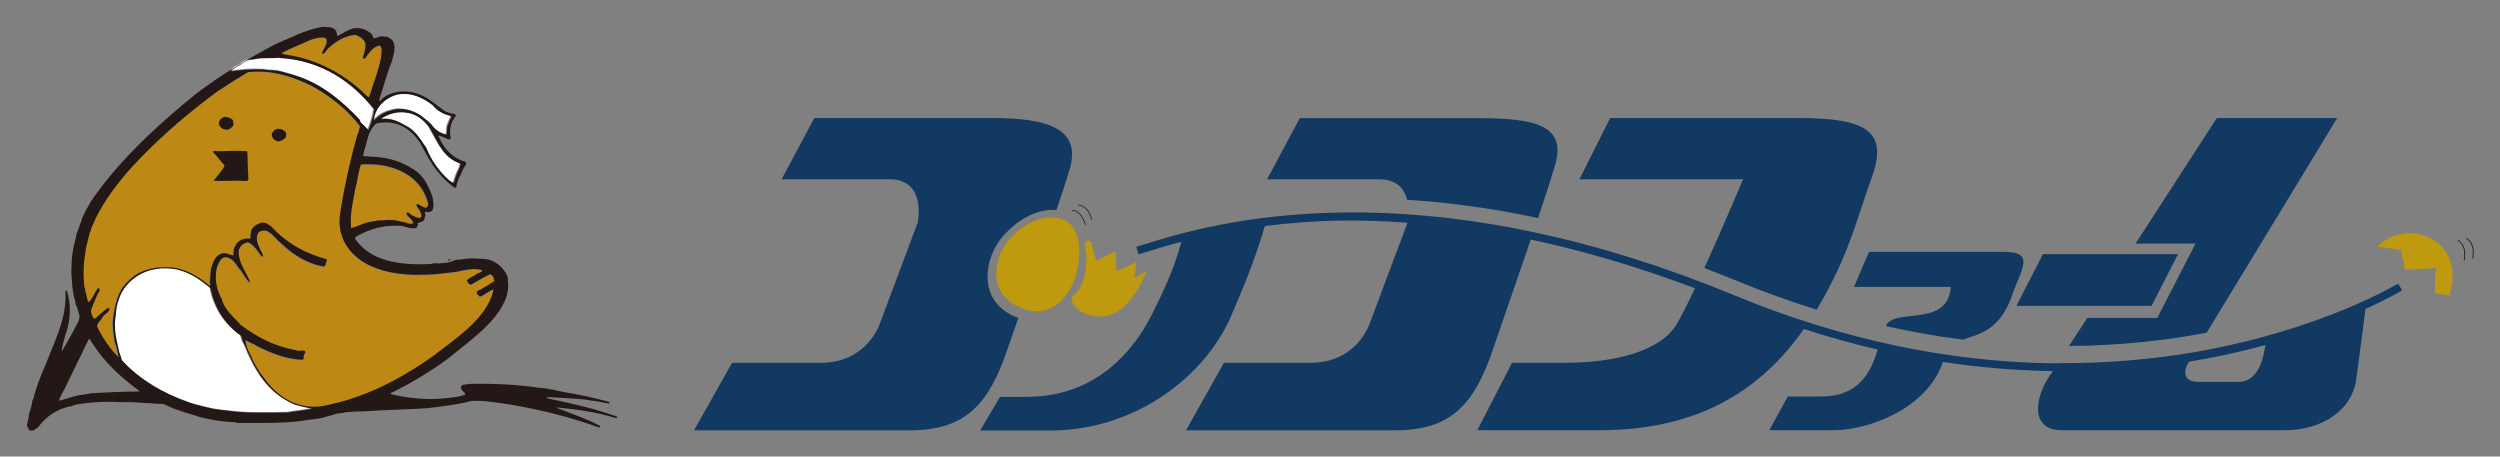
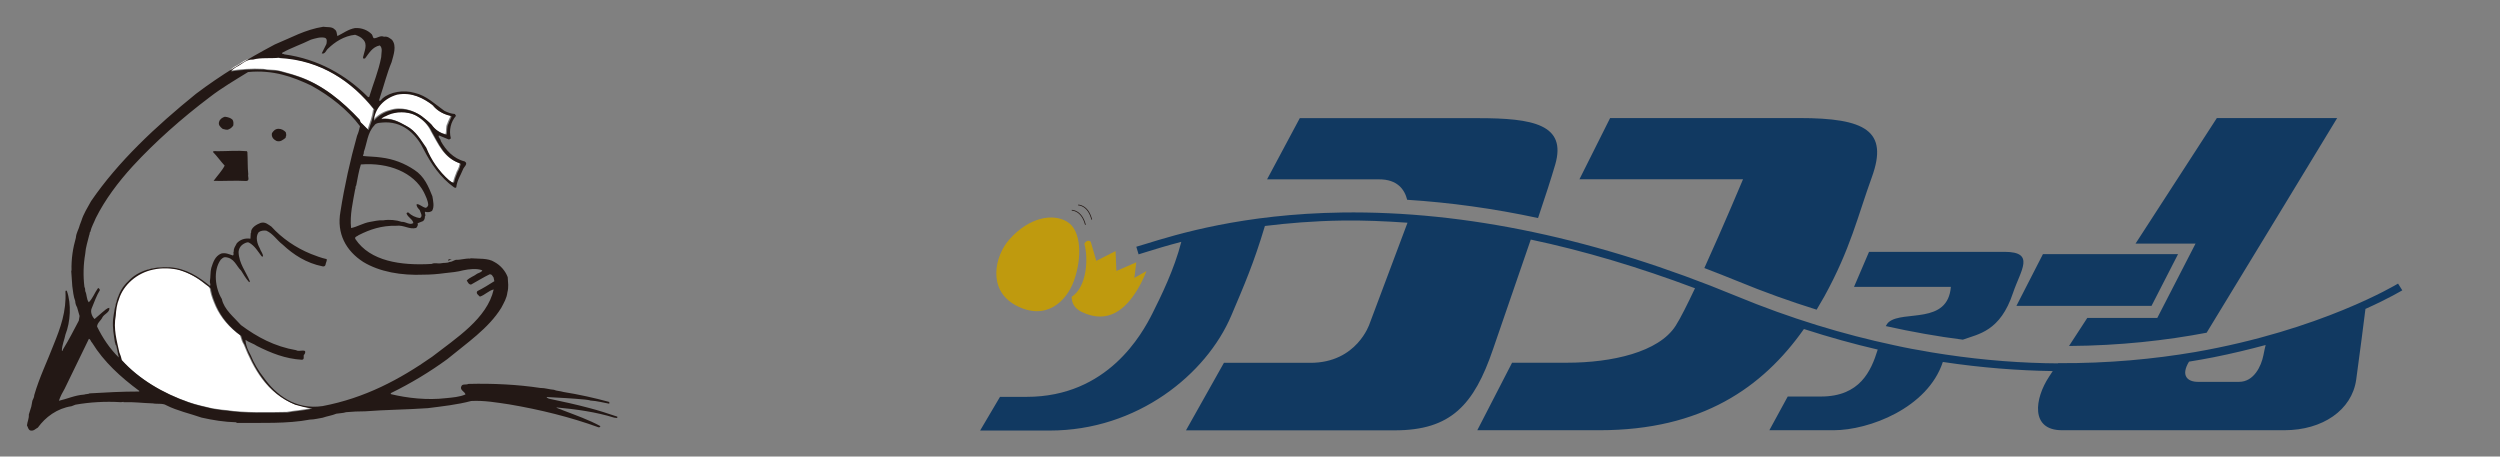
<svg xmlns="http://www.w3.org/2000/svg" width="230" height="42" viewBox="0 0 230 42">
  <rect x="0" y="0" width="230" height="42" fill="#808080" stroke="none" />
-   <path fill="#BE8815" d="M33.35 3.67c.47.46.1 1.11 0 1.63 0 .14 0 .14.17.11.37-.46.67-1.06 1.37-1.2.3.26.13.71.13 1.09-.23 1.29-.73 2.43-1.1 3.66-.07.06-.1 0-.13 0-2-2-4.56-3.49-7.7-3.92-.03-.06-.27 0-.17-.14.83-.46 1.77-.77 2.63-1.2.37-.11.9-.29 1.3-.17.23.09.17.4.13.57l-.43.86c.3.11.4-.29.57-.43.63-.63 1.47-1.17 2.5-1.29.26.09.56.23.73.43zM28.62 7.9c1.77.97 3.37 2.23 4.5 3.74-.07.31-.13.6-.27.89-.63 2.26-1.17 4.63-1.53 7-.37 2 .5 3.6 2.1 4.63 1.5.91 3.5 1.26 5.6 1.17.57 0 1.27-.06 1.9-.14.57-.06 1.2-.11 1.7-.26.53-.11 1.26-.2 1.77 0-.03.17-.3.23-.47.31-.3.23-.7.34-.97.63.1.14.17.37.4.37.57-.31 1.1-.66 1.7-.94.23-.03.27.17.37.29l.07.34c-.5.31-1.03.66-1.57.91-.17.23.1.37.23.51.47-.14.8-.54 1.27-.66-.6 2.69-3.47 4.49-5.66 6.2-3 2.09-6.2 3.8-10.1 4.54-2.5.37-4.3-1.03-5.43-2.63-.5-.63-.9-1.31-1.2-2.06-.23-.43-.43-.86-.47-1.37v-.03c.3.23.73.34 1.07.57 1.27.63 2.57 1.17 4.13 1.26.3-.06.03-.4.23-.51.3-.6-.53-.17-.77-.37-2-.34-3.6-1.2-5.1-2.31-.63-.71-1.57-1.43-1.77-2.4-.6-.97-.83-2.63-.1-3.63.1-.08.2-.2.37-.23.87.03 1.03.8 1.5 1.23.23.37.43.71.73 1.06.07.03.07-.03.07-.09-.37-.89-1-1.63-1.03-2.69.03-.37.23-.66.63-.83.07-.03.23-.08.33-.03.53.29.83.83 1.17 1.26l.13.03c0-.31-.23-.51-.3-.77-.23-.4-.43-1.06-.1-1.49.2-.14.43-.17.7-.14.63.29.97.89 1.5 1.29 1 .94 2.2 1.71 3.66 2 .2.06.3-.08.3-.2.03-.17.13-.29.1-.46-.53-.11-1-.31-1.47-.48-1.4-.57-2.67-1.46-3.63-2.52-.27-.17-.57-.49-1-.34-.37.14-.8.4-.87.77.03.09 0 .11-.03.17l-.03.51c-.57-.09-1 .11-1.27.43-.1.23-.3.43-.27.74-.1.08.07.34-.1.37-.33-.11-.67-.29-1.07-.17-.57.26-.73.8-.9 1.31-.1.37-.07.86-.13 1.23-.03.17.13.34 0 .43-1.03-.83-2.17-1.6-3.7-1.71-1.53-.09-2.93.31-3.83 1.29-1 .91-1.23 2.23-1.4 3.54-.07.77.07 1.4.17 2.09.07.09.03.26.13.32l.23 1.09c-.83-.83-1.5-1.83-2-2.86.03-.37.37-.54.5-.86.17-.29.7-.46.63-.86-.27.03-.43.26-.63.4l-.73.63c-.23-.23-.4-.66-.27-.97.23-.57.43-1.17.77-1.71-.07-.03-.07-.23-.2-.14-.3.43-.47.91-.83 1.29-.23-.29-.17-.69-.33-1.03 0-.11 0-.29-.07-.37-.13-1.03-.1-2.09.07-3.06.05-.63.25-1.17.38-1.74.07-.09 0-.23.1-.29.1-.46.33-.83.5-1.26.87-1.71 2.07-3.31 3.4-4.77 2.1-2.29 4.56-4.46 7.1-6.37 1.1-.86 2.33-1.57 3.53-2.31 2.33-.24 4.13.45 5.86 1.22zM38.95 17.76c.17.37.37.74.4 1.17-.03.09-.1.23-.23.26-.33-.06-.53-.34-.83-.34-.07.2.13.4.27.54.07.23.33.57.03.74-.43-.06-.8-.26-1.07-.51-.1-.03-.13.03-.17.09.13.37.57.51.63.89-.33.23-.7-.14-1.07-.11-.5-.17-1.13-.23-1.7-.14-.43-.03-.83.09-1.2.14-.67.11-1.2.46-1.77.57-.13-1.2.17-2.4.37-3.54.07-.09 0-.29.1-.37.13-.66.23-1.31.43-1.94 2.58-.22 4.88.72 5.81 2.55z" />
  <path fill="#fff" d="M25.62 5.28l-.03-.03c-.77.09-1.7-.03-2.4.17-.7-.03-1.03.46-1.56.68-.17.11-.37.23-.47.4.93-.14 2-.23 3.03-.17.43.09.97.06 1.4.14.6.17 1.13.29 1.7.49 2.33.77 4.16 2.34 5.72 4 .03.14.07.26.2.34l.6.6c.2-.6.43-1.14.5-1.8.07 0 .03-.06.03-.09-2-2.53-4.9-4.53-8.72-4.73zM36.43 8.65c-1.2.34-2.06 1.28-2.13 2.4.4-.43.93-.8 1.56-.94 1-.34 2.1 0 2.83.51.33.26.63.48.93.8.27.4.76.8 1.36.91.1-.28 0-.68.17-.97.07-.23.2-.46.3-.69l-.07-.06c-.67-.14-1.26-.49-1.63-.97-.86-.65-1.95-1.24-3.32-.99zM38.1 10.54c-.73-.34-1.76-.34-2.5 0-.17.11-.5.17-.6.37.96-.11 1.63.26 2.3.63.9.46 1.33 1.31 1.83 2 .47 1.14 1.16 2.17 2.13 3.02.13.06.3.29.43.17.07-.34.2-.63.33-.97.1-.14.13-.29.2-.43 0-.14.13-.23.03-.34-1.46-.48-1.96-1.8-2.6-2.88-.29-.66-.86-1.23-1.55-1.57zM16.43 24.8c-.7-.2-1.7-.23-2.43-.06-1.53.31-2.76 1.43-3.16 2.71-.2.49-.27 1.03-.3 1.54-.23 1.2.1 2.31.33 3.37l.13.34.1.37c1.6 1.77 3.83 3.08 6.22 3.91.66.23 1.43.4 2.16.57.43.06.83.14 1.3.17 1.73.26 3.73.2 5.59.17.73-.14 1.6-.17 2.26-.37-.57-.06-1.07-.2-1.56-.34-2.56-1.03-3.79-3.34-4.66-5.51-.17-.23-.23-.54-.33-.83-1-.71-1.8-1.66-2.26-2.68-.2-.46-.4-.94-.5-1.46.03-.34-.4-.48-.6-.68-.66-.53-1.42-.96-2.29-1.22z" />
  <path fill="#231815" d="M30.77 2.69c.23.14.2.4.27.63.53-.26 1-.63 1.63-.74.63-.03 1.16.2 1.53.57.1.11.07.28.2.37.33 0 .57-.29.93-.14.33-.06.53.14.73.28.47.57.13 1.43-.03 2.05-.43 1.03-.7 2.14-1.06 3.2l-.1.34c.17.09.23-.14.33-.2.7-.6 1.93-.8 2.93-.51 1.13.26 1.9 1.06 2.76 1.66.3.14.57.26.96.29l.1.17c-.47.54-.67 1.31-.47 2.08-.1.03-.1.11-.2.09l-.9-.37c-.1.2.17.29.17.51.43.8 1.16 1.63 2.2 1.88.37.23-.1.51-.17.77-.2.51-.53.97-.6 1.6-.03.11-.2.03-.23 0-1.26-.91-2.1-2.17-2.76-3.45-.57-1.2-1.73-2.54-3.53-2.51-.4.03-.87 0-1.03.29-.63.66-.66 1.63-.96 2.43.03.17-.07.23-.07.37.5.06 1.13.06 1.66.14 1.16.14 2.16.54 3.06 1.14.93.6 1.3 1.54 1.66 2.43.07.43.2.97-.03 1.34-.13.09-.3.14-.5.11l-.13-.03c-.1.14.1.29-.03.43 0 .17-.03.31-.17.43l-.5.2c.07.17-.03.31-.13.43-.63.17-1.13-.29-1.83-.2-1.36-.03-2.43.34-3.46.86-.1.11-.43.14-.3.37 1.36 2.03 4.16 2.45 7.02 2.28.27-.14.57 0 .86-.06.23-.06.57 0 .77-.12.23 0 .37-.14.6-.2.4.03.83-.14 1.33-.11v-.03c.73.06 1.63-.03 2.2.34.6.32 1.03.86 1.23 1.4.03.51.1.91-.03 1.4-.06.54-.33.97-.57 1.43-1.16 1.88-3.19 3.25-4.96 4.71-1.6 1.17-3.36 2.23-5.16 3.11-.03.03-.07.06-.03.11 1.53.37 3.36.57 5.06.37.63-.06 1.26-.11 1.8-.34-.03-.26-.57-.4-.37-.77.1-.23.47-.09.63-.2 2.3-.06 4.56.06 6.62.37.47 0 .83.14 1.26.17.23.11.6.11.87.2 1.43.23 2.83.54 4.19.91.07.03.03.12.03.17-.53-.09-1.13-.26-1.73-.29-.13-.06-.37-.06-.5-.09-1.16-.11-2.3-.17-3.46-.23-.2.08.1.08.1.14 1.26.26 2.53.54 3.73.86.9.23 1.73.51 2.6.8.07.2-.2.09-.3.09-1.63-.51-3.46-.77-5.32-.94.13.11.43.17.6.26 1.2.46 2.4.88 3.46 1.46 0 .06-.07.14-.17.11-2.59-.94-5.39-1.63-8.22-2.11-1.16-.17-2.26-.37-3.49-.31-1.26.34-2.66.49-3.99.66-2 .14-3.83.14-5.76.29-.6 0-1.23.03-1.76.08-.27.09-.6.09-.9.14-.4.17-.87.23-1.26.37-.4.06-.77.17-1.16.17-2.1.4-4.49.29-6.75.31l-.03-.06c-1.13-.03-2.16-.2-3.19-.43-1.06-.37-2.26-.63-3.26-1.14-.3-.2-.86-.09-1.23-.17-1.03-.03-1.66-.14-2.7-.11v-.03l-.23.03c-1.46-.09-2.89 0-4.19.23l-.36.14c-1.33.2-2.4 1-3.1 1.97-.23.11-.37.34-.7.26-.2-.09-.2-.31-.3-.46.03-.34.2-.63.17-1l.23-.74.1-.54c.07-.17.17-.31.17-.51.47-1.63 1.2-3.11 1.8-4.68.6-1.48 1.17-3.02 1.07-4.85.03-.09.03-.11.13-.06.43 1.23.33 2.85-.13 4.02-.1.51-.3.91-.33 1.46.1.14.07-.11.13-.14.53-.86.96-1.71 1.43-2.6l.07-.43-.23-.8c-.1-.17-.17-.37-.17-.57-.17-.43-.2-.91-.27-1.37l-.1-1.43h.03c-.03-1.11.13-2.08.4-3.03.03-.46.27-.77.37-1.2l.13-.34c.2-.66.57-1.23.9-1.83 2.5-3.65 5.96-6.88 9.65-9.87 2.26-1.71 4.72-3.2 7.25-4.54 1.46-.6 2.79-1.37 4.46-1.63.3.06.8-.03 1.03.23zm1.9.51c-1.03.11-1.86.66-2.5 1.28-.17.14-.27.54-.57.43l.43-.86c.03-.17.1-.48-.13-.57-.4-.11-.93.06-1.3.17-.87.43-1.8.74-2.63 1.2-.09.15.15.09.18.15 3.13.43 5.69 1.91 7.69 3.91.03 0 .07.06.13 0 .37-1.23.86-2.37 1.1-3.65 0-.37.17-.83-.13-1.08-.7.14-1 .74-1.36 1.2-.18.02-.18.02-.18-.12.1-.51.47-1.17 0-1.63-.16-.2-.46-.34-.73-.43zm-6.95 2.14l-.03-.03c-.77.09-1.7-.03-2.4.17-.7-.03-1.03.46-1.56.69-.17.11-.37.23-.47.4.93-.14 2-.23 3.03-.17.43.09.97.06 1.4.14.6.17 1.13.29 1.7.49 2.33.77 4.16 2.34 5.72 4 .03.14.07.26.2.34l.6.6c.2-.6.43-1.14.5-1.8.07 0 .03-.06.03-.09-2-2.54-4.9-4.54-8.72-4.74zm-2.9 1.29c-1.2.74-2.43 1.46-3.53 2.31-2.53 1.91-4.99 4.08-7.09 6.36-1.33 1.46-2.53 3.05-3.39 4.77-.17.43-.4.8-.5 1.26-.1.06-.03.2-.1.29-.13.57-.33 1.11-.37 1.74-.17.97-.2 2.03-.07 3.05.07.09.07.26.07.37.17.34.1.74.33 1.03.37-.37.53-.86.83-1.28.13-.09.13.11.2.14-.33.54-.53 1.14-.77 1.71-.13.31.03.74.27.97l.73-.63c.2-.14.37-.37.63-.4.07.4-.47.57-.63.86-.13.31-.47.49-.5.86.5 1.03 1.16 2.03 2 2.85l-.23-1.08c-.1-.06-.07-.23-.13-.32-.1-.69-.23-1.31-.17-2.08.17-1.31.4-2.63 1.4-3.54.9-.97 2.3-1.37 3.82-1.28 1.53.11 2.66.88 3.69 1.71.13-.09-.03-.26 0-.43.07-.37.03-.86.13-1.23.17-.51.33-1.06.9-1.31.4-.11.73.06 1.07.17.17-.03 0-.29.1-.37-.03-.31.17-.51.27-.74.27-.31.7-.51 1.26-.43l.03-.51c.03-.06.07-.09.03-.17.07-.37.5-.63.87-.77.43-.14.73.17 1 .34.96 1.06 2.23 1.94 3.63 2.51.46.17.93.37 1.46.48.03.17-.07.29-.1.46 0 .11-.1.26-.3.2-1.46-.29-2.66-1.06-3.66-2-.53-.4-.87-1-1.5-1.28-.27-.03-.5 0-.7.14-.33.43-.13 1.08.1 1.48.07.26.3.46.3.77l-.13-.03c-.33-.43-.63-.97-1.16-1.26-.1-.06-.27 0-.33.03-.4.17-.6.46-.63.83.03 1.06.67 1.8 1.03 2.68 0 .06 0 .11-.07.09-.3-.34-.5-.69-.73-1.06-.46-.43-.63-1.2-1.5-1.23-.17.03-.27.14-.37.23-.73 1-.5 2.65.1 3.62.2.97 1.13 1.68 1.76 2.4 1.5 1.11 3.1 1.97 5.09 2.31.23.2 1.06-.23.76.37-.2.11.07.46-.23.51-1.56-.09-2.86-.63-4.13-1.26-.33-.23-.76-.34-1.07-.57v.03c.03.51.23.94.47 1.37.3.74.7 1.43 1.2 2.06 1.13 1.6 2.93 3 5.42 2.63 3.89-.74 7.09-2.45 10.08-4.54 2.2-1.71 5.06-3.51 5.66-6.19-.47.11-.8.51-1.27.66-.13-.14-.4-.29-.23-.51.53-.26 1.07-.6 1.56-.91l-.07-.34c-.1-.11-.13-.31-.37-.29-.6.29-1.13.63-1.7.94-.23 0-.3-.23-.4-.37.27-.29.67-.4.96-.63.17-.09.43-.14.47-.31-.5-.2-1.23-.11-1.76 0-.5.14-1.13.2-1.7.26-.63.09-1.33.14-1.9.14-2.1.09-4.09-.26-5.59-1.17-1.6-1.03-2.46-2.62-2.1-4.62.37-2.37.9-4.74 1.53-6.99.13-.29.2-.57.27-.88-1.13-1.51-2.73-2.77-4.49-3.74-1.68-.79-3.48-1.47-5.81-1.24zm13.71 2.08c-1.2.34-2.06 1.28-2.13 2.4.4-.43.93-.8 1.56-.94 1-.34 2.1 0 2.83.51.33.26.63.49.93.8.27.4.76.8 1.36.91.1-.29 0-.69.17-.97.07-.23.2-.46.3-.69l-.07-.06c-.67-.14-1.26-.48-1.63-.97-.86-.65-1.95-1.25-3.32-.99zm1.66 1.88c-.73-.34-1.76-.34-2.5 0-.17.11-.5.17-.6.37.97-.11 1.63.26 2.3.63.9.46 1.33 1.31 1.83 2 .46 1.14 1.16 2.17 2.13 3.02.13.06.3.29.43.17.07-.34.2-.63.33-.97.1-.14.13-.29.2-.43 0-.14.13-.23.03-.34-1.46-.49-1.96-1.8-2.59-2.88-.29-.65-.86-1.22-1.56-1.57zm-17.5.15c-.23.06-.47.23-.53.46-.1.29.1.48.33.66.2.03.37.14.57.03.17-.06.33-.23.4-.34.03-.17.03-.4-.07-.54-.16-.16-.43-.24-.7-.27zm4.93 1.11c-.3 0-.47.2-.6.4-.07.34.13.57.4.71.37.14.63-.11.87-.29-.03-.06 0-.11.03-.14.03-.14 0-.26-.03-.37-.17-.17-.37-.31-.67-.31zm-2.9 2.06c-.9-.08-1.77 0-2.63 0-.17.02-.46-.07-.5.07.38.38.7.85 1.08 1.26-.25.48-.67.92-1.02 1.4.93.03 1.97-.05 3 .01.37-.02.12-.4.19-.62-.07-.66-.04-1.34-.08-2.03l-.04-.09zm10.48 1.22c-.2.63-.3 1.28-.43 1.94-.1.09-.03.29-.1.37-.2 1.14-.5 2.34-.37 3.54.57-.11 1.1-.46 1.76-.57.37-.06.77-.17 1.2-.14.57-.09 1.2-.03 1.7.14.37-.03.73.34 1.07.11-.07-.37-.5-.51-.63-.88.03-.06.07-.11.17-.09.27.26.63.46 1.07.51.3-.17.03-.51-.03-.74-.13-.14-.33-.34-.27-.54.3 0 .5.28.83.34.13-.03.2-.17.23-.26-.03-.43-.23-.8-.4-1.17-.94-1.82-3.23-2.76-5.8-2.56zm8.36 8.79c-.17-.06-.23.06-.3.08-.1-.22.23-.16.3-.08zm-25.02.94c-.7-.2-1.7-.23-2.43-.06-1.53.31-2.76 1.43-3.16 2.71-.2.48-.27 1.03-.3 1.54-.23 1.2.1 2.31.33 3.37l.13.34.1.37c1.6 1.77 3.83 3.08 6.22 3.91.66.23 1.43.4 2.16.57.43.06.83.14 1.3.17 1.73.26 3.73.2 5.59.17.73-.14 1.6-.17 2.26-.37-.57-.06-1.07-.2-1.56-.34-2.56-1.03-3.79-3.34-4.66-5.51-.17-.23-.23-.54-.33-.83-1-.71-1.8-1.66-2.26-2.68-.2-.46-.4-.94-.5-1.46.03-.34-.4-.48-.6-.68-.66-.53-1.43-.96-2.29-1.22zm-8.36 6.31l-2.23 4.59c-.2.34-.4.71-.53 1.11.77-.17 1.46-.51 2.33-.57.13-.06.37-.03.5-.11 1.46-.09 3-.17 4.56-.17v-.06c-1.73-1.28-3.26-2.68-4.33-4.42-.13-.11-.13-.31-.3-.37z" />
-   <path fill="#BF9A0E" d="M218.75 22.7c2.43-2.72 8.25-.87 6.6 4.47l-1.36-.19.1-2.33-2.82.19-.39-1.84-2.13-.3z" />
-   <path stroke="#231815" stroke-width=".079" d="M226.12 22.12s.87.39.58 1.85M226.9 21.93s.87.39.58 1.85" fill="none" />
  <path fill="#BF9A0E" d="M98.59 27.31c.01.57.25 1.06.93 1.39 2.47 1.19 4.07-.33 5.1-2.02.58-.96.85-1.74.85-1.74l-1.11.63.18-1.44-1.83.8-.08-1.83-1.77.9-.51-1.76s-.3-.3-.59.18c.38 1.34.25 3.97-1.17 4.89z" />
  <path stroke="#231815" stroke-width=".07" d="M98.6 19.34s.91-.02 1.26 1.34M99.19 18.86s.91-.02 1.25 1.34" fill="none" />
-   <path fill="#113961" d="M93.02 28.97c-3.22-1.71-2.31-5.48-.74-7.25 1.6-1.81 3.43-2.52 4.91-2.4.5-1.48.94-2.79 1.23-3.8 1.07-3.69-2.04-4.66-7.09-4.66h-16.41l-3.01 5.63h9.9c3.49 0 2.62 3.98 2.62 3.98l-3.49 9.32s-1.17 3.59-5.44 3.59h-8.15l-3.5 6.21h19.81c5.14 0 7.28-2.33 9.03-7.47.3-.89.64-1.87 1-2.88-.22-.08-.43-.15-.67-.27z" />
  <path fill="#BF9A0E" d="M93.47 28.1c2.77 1.47 4.65-.39 5.33-2.26.76-2.11.7-4.64-.62-5.44-1.32-.8-3.5-.42-5.32 1.63-1.32 1.48-2.08 4.64.61 6.07z" />
  <path fill="#113961" d="M197.94 28.14l2.44-4.76h-12.43l-2.44 4.76zM170.57 26.39h8.91c-.28 3.5-4.36 2.14-5.7 3.23-.11.09-.21.23-.29.38 2.43.54 4.8.96 7.09 1.25 1.46-.53 3.44-.76 4.62-4.31.7-2.08 2.09-3.77-.79-3.77h-12.46l-1.38 3.22zM156.8 24.66c1.02.39 2.04.79 3.07 1.21 2.47 1.02 4.89 1.88 7.26 2.62.24-.4.48-.81.71-1.22 2.41-4.38 3.06-7.36 4.37-10.97 1.55-4.27-.58-5.44-6.7-5.44h-17.38l-2.82 5.63h15.05s-1.81 4.32-3.56 8.17zM129.46 18.38c3.93.25 7.95.8 12.04 1.68.66-1.95 1.22-3.69 1.58-4.92 1.07-3.69-2.04-4.27-7.09-4.27h-16.41l-3.01 5.63h10.29c1.69-.01 2.36.92 2.6 1.88zM221.01 26.71l-.39-.62c-.13.08-7.11 4.29-18.68 6.3-3.76.64-7.97 1.05-12.6 1.02l-.01.02c-3.25-.02-6.71-.27-10.33-.81-.85-.12-1.71-.27-2.57-.43l-.57-.1c-.54-.1-1.1-.22-1.65-.34-4.6-.98-9.44-2.43-14.49-4.52-12.7-5.25-24.89-7.84-36.24-7.68-9.16.13-15.23 2.01-18.14 2.91l-.8.24.21.7.81-.25c.8-.25 1.85-.57 3.12-.9-.65 2.55-1.89 5.05-2.63 6.53-.97 1.94-4.13 7.73-11.6 7.73h-2.45l-1.83 3.1h6.41c8.06 0 14.41-5.18 16.7-10.58 1.18-2.78 2.07-4.82 3.09-8.24 2.12-.26 4.47-.46 7.12-.5 1.97-.03 3.98.06 6 .2l-3.49 9.3s-1.16 3.59-5.44 3.59h-7.96l-3.49 6.21h19.22c5.14 0 7.28-2.33 9.03-7.47.97-2.86 2.3-6.64 3.47-10.08 4.93 1.04 9.97 2.55 15.11 4.48-.71 1.5-1.35 2.78-1.78 3.45-1.55 2.43-5.87 3.4-10 3.4h-5.05l-3.2 6.21h11.26c9.38 0 14.99-3.92 18.79-9.31 2.32.75 4.59 1.38 6.79 1.89-.61 1.98-1.64 4.32-5.23 4.32h-3.05l-1.69 3.1h5.93c3.22 0 8.63-2.03 10.03-6.28 3.58.54 6.95.79 10.11.84l-.32.49c-1.36 2.04-1.75 4.95 1.16 4.95h20.48c3.5 0 6.21-1.85 6.6-4.66.32-2.29.71-5.4.85-6.5 2.17-.97 3.36-1.7 3.39-1.71zm-12.78 5.99c-.19.97-.87 2.43-2.23 2.43h-3.79c-.95 0-1.61-.56-.82-1.86.77-.12 1.53-.26 2.25-.4 1.71-.34 3.31-.73 4.8-1.13-.06.21-.12.52-.21.96zM215.02 10.86h-11.07s-3.7 5.71-7.48 11.55h5.52l-3.52 6.84h-6.44c-.61.95-1.19 1.83-1.68 2.58 4.68-.03 8.93-.51 12.66-1.22 3.62-5.92 12.01-19.75 12.01-19.75z" />
</svg>